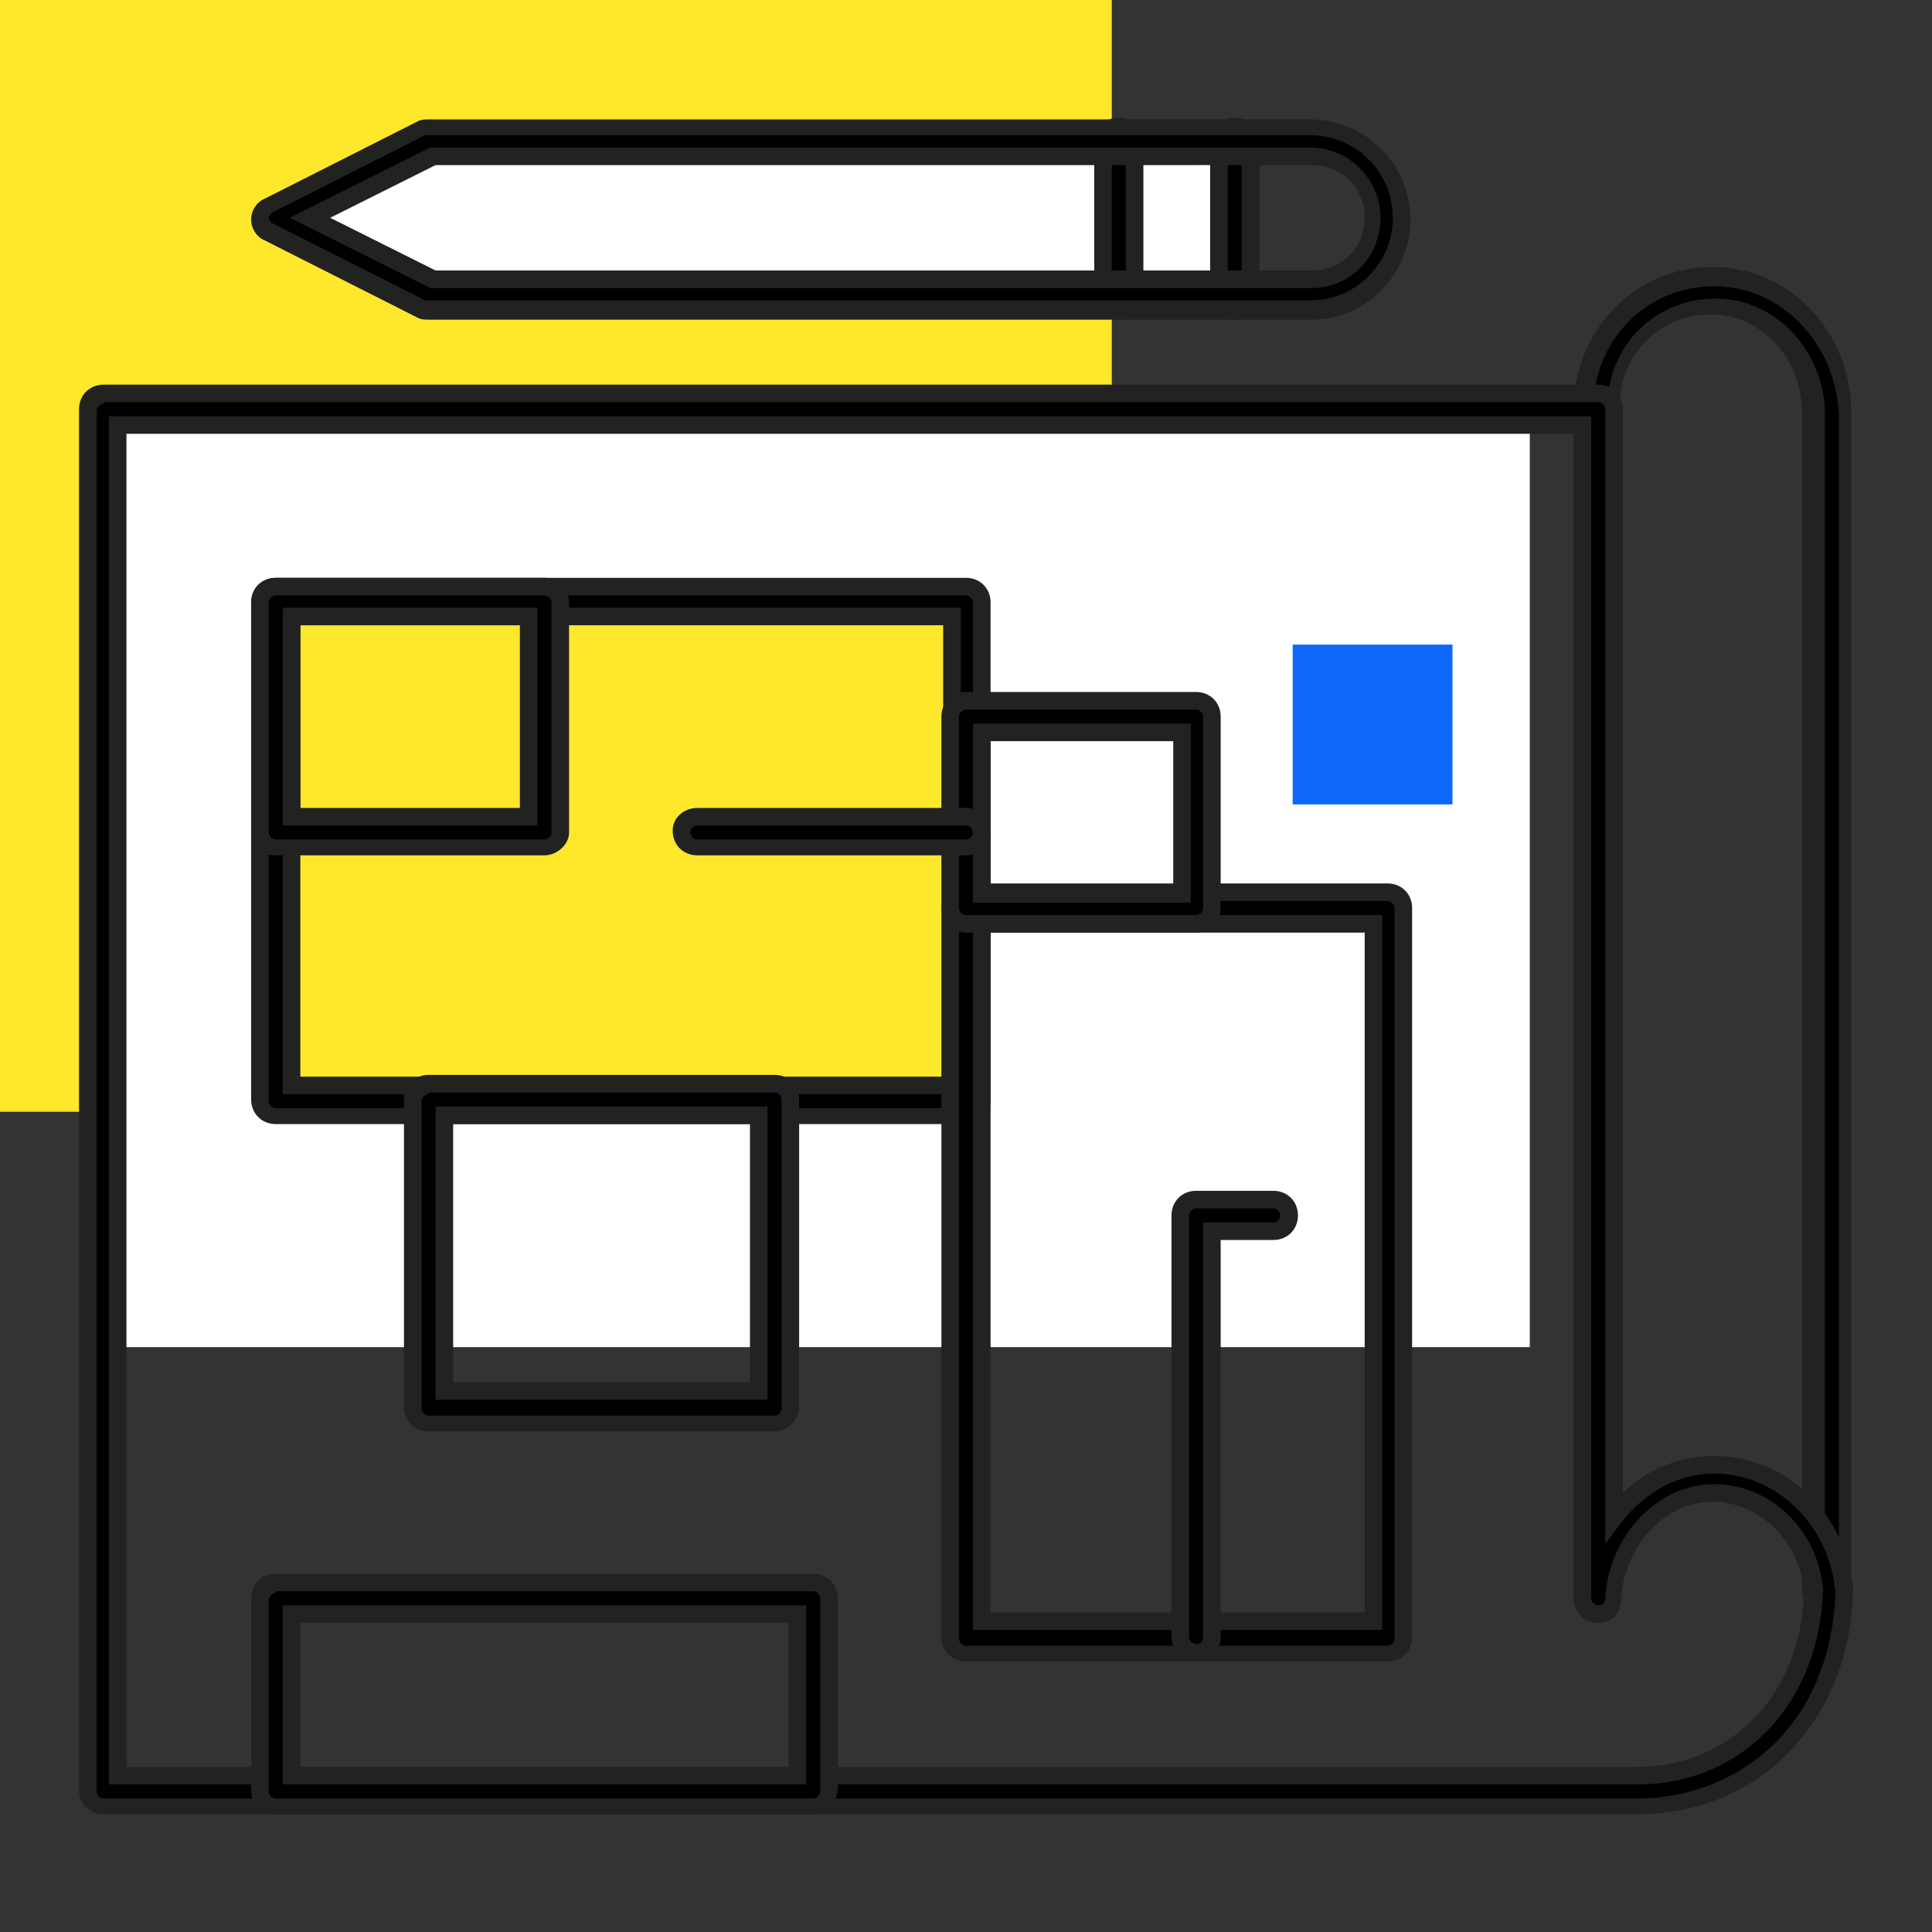
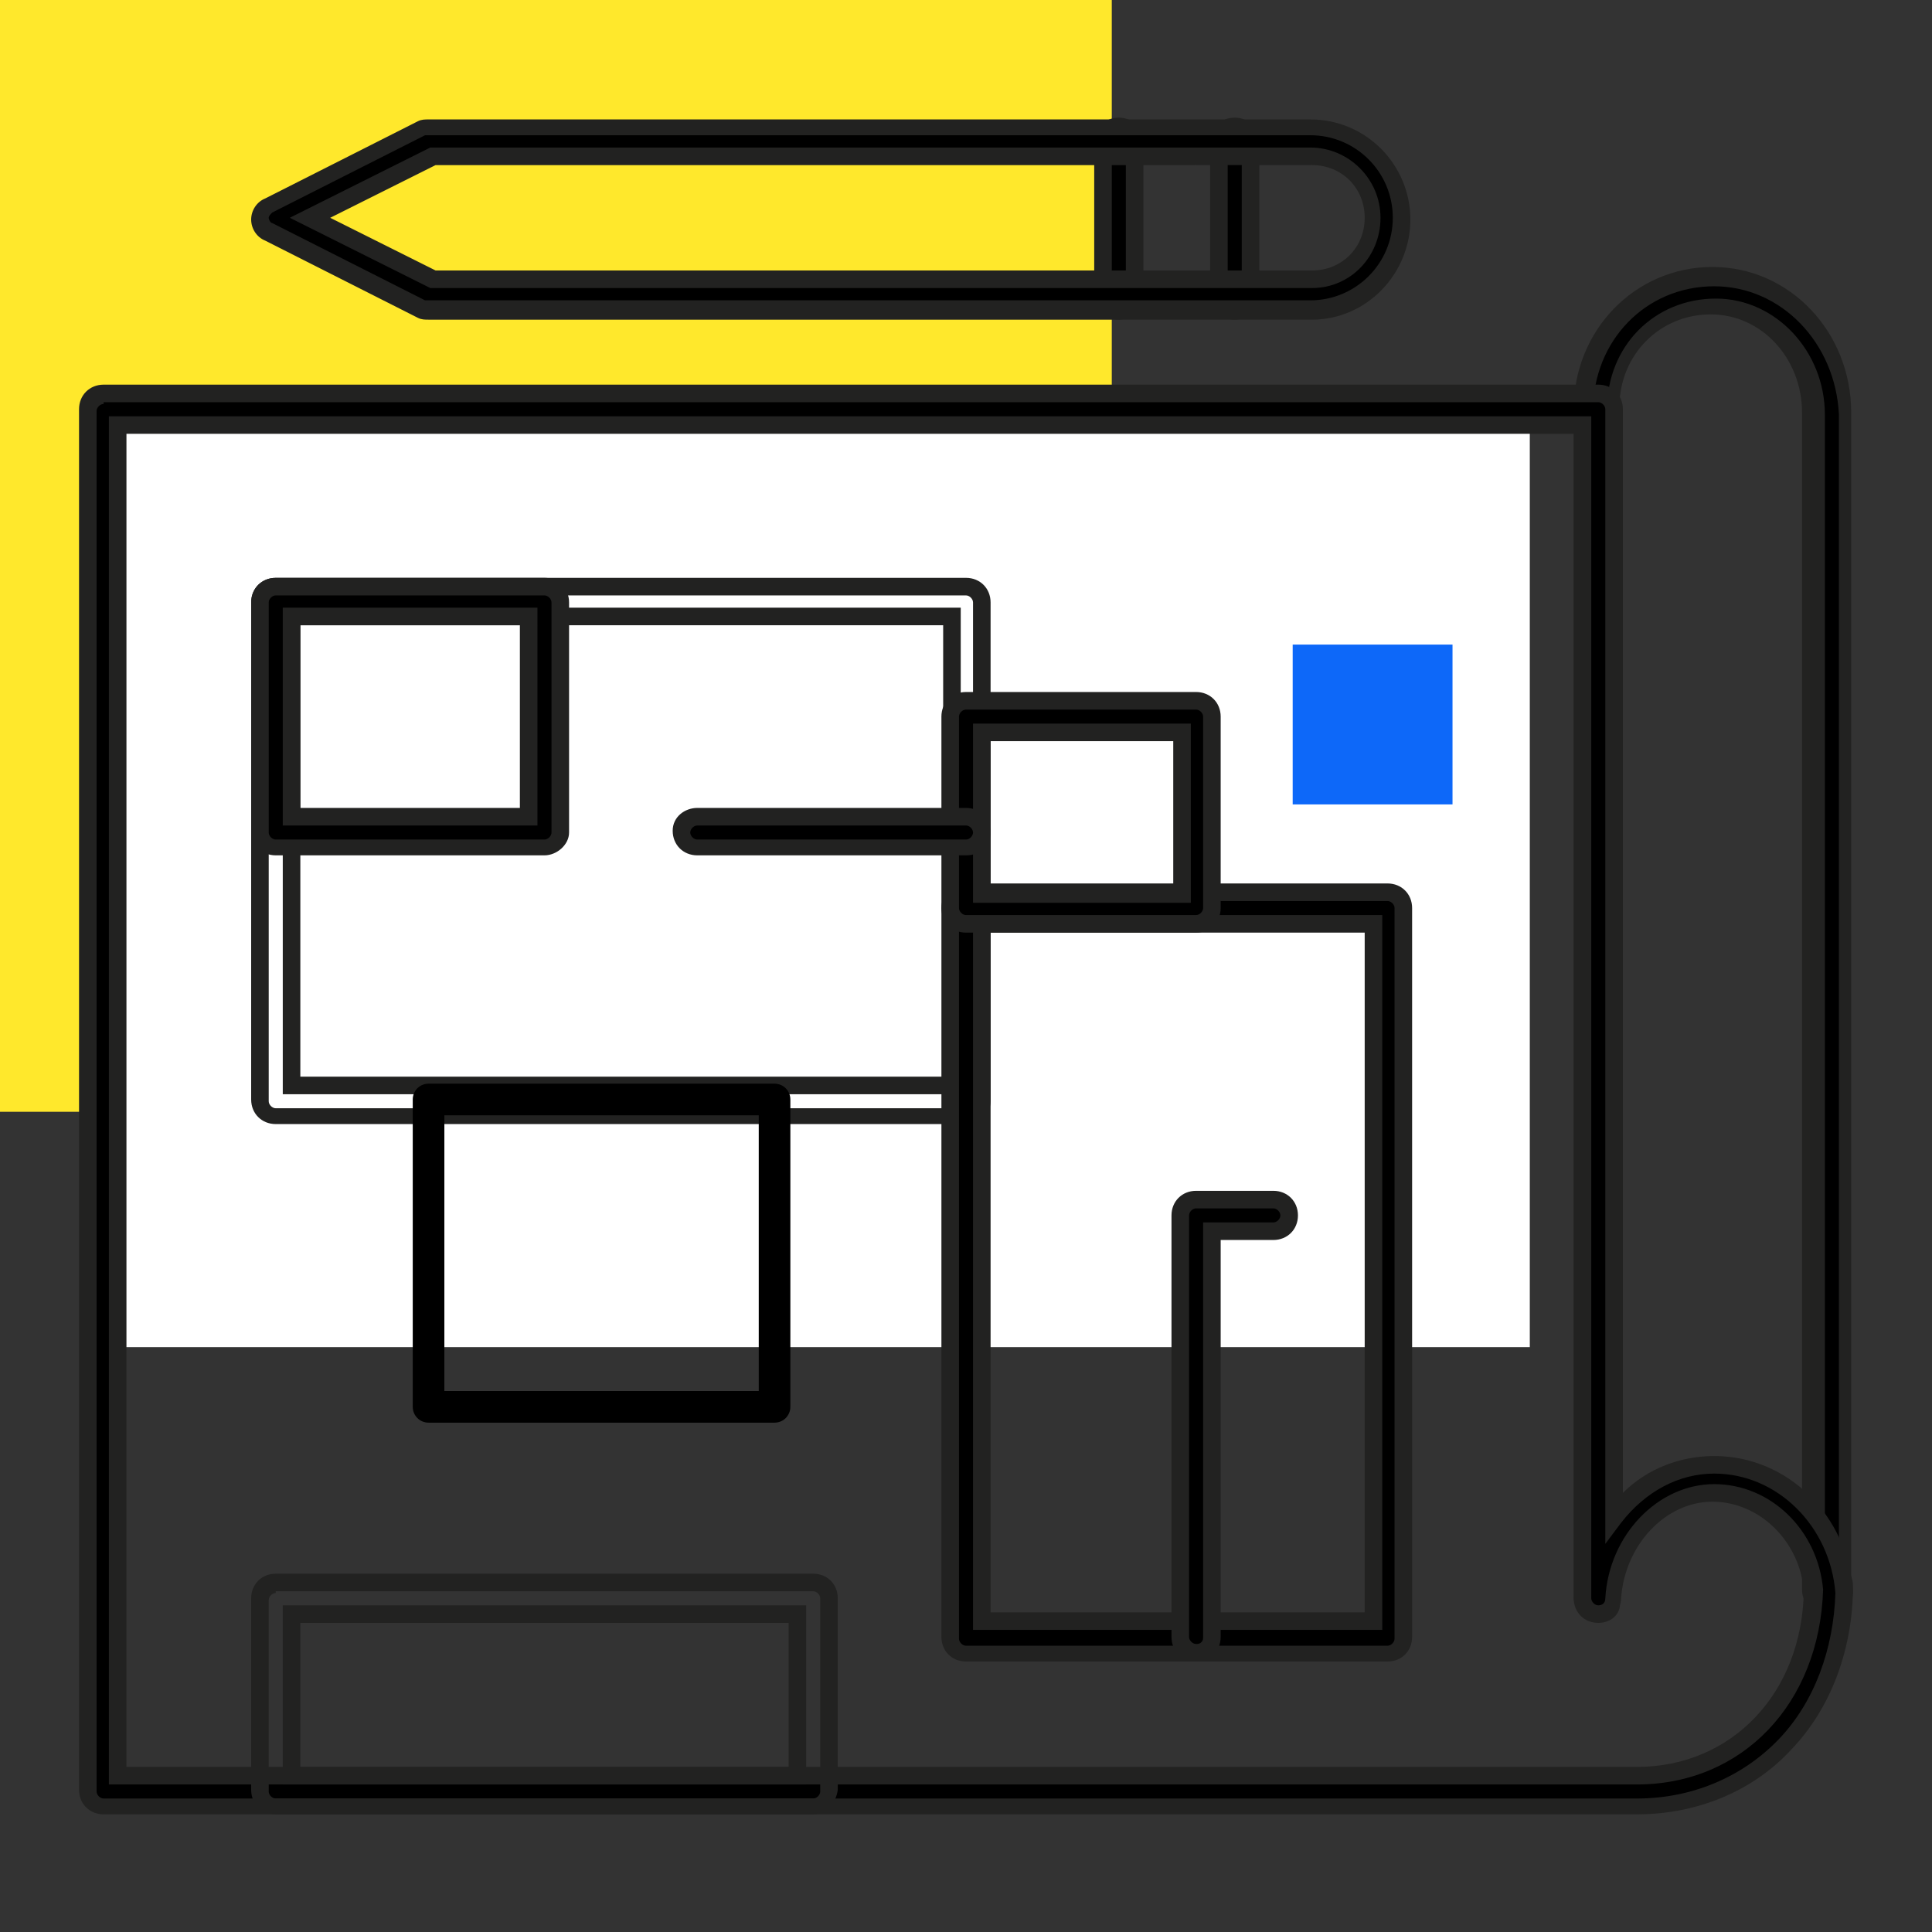
<svg xmlns="http://www.w3.org/2000/svg" id="Слой_1" x="0px" y="0px" viewBox="0 0 110 110" style="enable-background:new 0 0 110 110;" xml:space="preserve">
  <rect x="0" y="0" width="110" height="110" fill="#333333" stroke="none" />
  <style type="text/css"> .st0{fill:#FFE82C;} .st1{fill:#FFFFFF;} .st2{fill:#0D68F9;} .st3{fill:#222221;} </style>
  <rect class="st0" width="63.3" height="63.3" />
  <rect x="5" y="23.3" class="st1" width="82.1" height="53.4" />
  <rect x="73.6" y="36.7" class="st2" width="9.1" height="9.1" />
-   <rect x="15.8" y="33.6" class="st0" width="38.3" height="29" />
-   <polygon class="st1" points="23.6,17.1 69.5,17.1 69.5,7.7 23.6,7.7 16.6,12.4 " />
  <g>
    <g>
      <path d="M70.3,17.7c-0.5,0-0.9-0.4-0.9-0.9V8.1c0-0.5,0.4-0.9,0.9-0.9c0.5,0,0.9,0.4,0.9,0.9v8.7C71.2,17.3,70.8,17.7,70.3,17.7z" />
      <path class="st3" d="M70.3,18.2c-0.8,0-1.4-0.6-1.4-1.4V8.1c0-0.8,0.6-1.4,1.4-1.4c0.8,0,1.4,0.6,1.4,1.4v8.7 C71.7,17.5,71,18.2,70.3,18.2z M70.3,7.7c-0.2,0-0.4,0.2-0.4,0.4v8.7c0,0.2,0.2,0.4,0.4,0.4s0.4-0.2,0.4-0.4V8.1 C70.7,7.9,70.5,7.7,70.3,7.7z" />
    </g>
    <g>
      <path d="M63.7,17.7c-0.5,0-0.9-0.4-0.9-0.9V8.1c0-0.5,0.4-0.9,0.9-0.9s0.9,0.4,0.9,0.9v8.7C64.6,17.3,64.2,17.7,63.7,17.7z" />
      <path class="st3" d="M63.7,18.2c-0.8,0-1.4-0.6-1.4-1.4V8.1c0-0.8,0.6-1.4,1.4-1.4c0.8,0,1.4,0.6,1.4,1.4v8.7 C65.1,17.5,64.5,18.2,63.7,18.2z M63.7,7.7c-0.2,0-0.4,0.2-0.4,0.4v8.7c0,0.2,0.2,0.4,0.4,0.4s0.4-0.2,0.4-0.4V8.1 C64.1,7.9,63.9,7.7,63.7,7.7z" />
    </g>
    <g>
      <path d="M104.1,91.5c-0.5,0-0.8-0.4-0.9-0.8l0-0.1c0,0,0-0.1,0-0.1l0-0.1c0,0,0-0.1,0-0.1c0-0.5,0.4-0.9,0.9-0.9 c0.5,0,0.9,0.4,0.9,0.9v0.3C105,91.1,104.6,91.5,104.1,91.5C104.1,91.5,104.1,91.5,104.1,91.5L104.1,91.5z" />
      <path class="st3" d="M104.1,92c-0.7,0-1.3-0.6-1.4-1.3c0-0.1,0-0.1,0-0.2l0-0.1c0-0.9,0.6-1.5,1.4-1.5s1.4,0.6,1.4,1.4v0.3 C105.5,91.4,104.9,92,104.1,92L104.1,92z M104.1,90c-0.2,0-0.4,0.2-0.4,0.4l0,0.2l0,0.1c0,0.2,0.2,0.4,0.4,0.4v0.5l0-0.5 c0.2,0,0.4-0.2,0.4-0.4v-0.3C104.5,90.2,104.3,90,104.1,90z" />
    </g>
    <g>
      <path d="M91,91.9c-0.5,0-0.9-0.4-0.9-0.9V23.3c0-4.3,3.3-7.6,7.4-7.6c4.1,0,7.4,3.5,7.4,7.8v67c0,0.5-0.4,0.9-0.9,0.9 c-0.5,0-0.9-0.4-0.9-0.9v-67c0-3.4-2.6-6.1-5.7-6.1c-3.2,0-5.7,2.5-5.7,5.8V91C91.9,91.5,91.5,91.9,91,91.9L91,91.9z" />
      <path class="st3" d="M91,92.4c-0.8,0-1.4-0.6-1.4-1.4V23.3c0-4.5,3.5-8.1,7.9-8.1c4.4,0,7.9,3.7,7.9,8.3v67c0,0.8-0.6,1.4-1.4,1.4 c-0.8,0-1.4-0.6-1.4-1.4v-67c0-3.1-2.3-5.6-5.2-5.6c-2.9,0-5.2,2.3-5.2,5.3V91C92.4,91.8,91.8,92.4,91,92.4z M97.6,16.3 c-3.9,0-6.9,3.1-6.9,7.1V91c0,0.2,0.2,0.4,0.4,0.4s0.4-0.2,0.4-0.4V23.3c0-3.6,2.7-6.3,6.2-6.3c3.4,0,6.2,3,6.2,6.6v67 c0,0.2,0.2,0.4,0.4,0.4s0.4-0.2,0.4-0.4v-67C104.5,19.5,101.4,16.3,97.6,16.3z" />
    </g>
    <g>
      <path d="M93.2,102.8H5.9c-0.5,0-0.9-0.4-0.9-0.9V23.3c0-0.5,0.4-0.9,0.9-0.9H91c0.5,0,0.9,0.4,0.9,0.9v62.9c1.4-1.8,3.4-3,5.7-3 c3.9,0,7.2,3.2,7.4,7.2c0,0,0,0,0,0.1c-0.1,3.3-1.3,6.4-3.3,8.6C99.5,101.5,96.5,102.8,93.2,102.8L93.2,102.8z M6.7,101.1h86.5 c5.7,0,9.9-4.4,10-10.4c-0.2-3.1-2.7-5.6-5.7-5.6c-2.9,0-5.5,2.7-5.7,6c0,0.5-0.4,0.8-0.9,0.8c-0.5,0-0.8-0.4-0.8-0.9V24.2H6.7 L6.7,101.1z" />
      <path class="st3" d="M93.2,103.3H5.9c-0.8,0-1.4-0.6-1.4-1.4V23.3c0-0.8,0.6-1.4,1.4-1.4H91c0.8,0,1.4,0.6,1.4,1.4V85 c1.4-1.4,3.3-2.1,5.2-2.1c4.2,0,7.6,3.4,7.9,7.7l0,0.1c-0.1,3.4-1.3,6.6-3.5,8.9C99.8,102,96.6,103.3,93.2,103.3L93.2,103.3z M5.9,23c-0.2,0-0.4,0.2-0.4,0.4v78.6c0,0.2,0.2,0.4,0.4,0.4h87.3c3.1,0,6-1.2,8.1-3.4c2-2.1,3.1-5.1,3.2-8.3 c-0.3-3.8-3.3-6.8-6.9-6.8c-2,0-3.9,1-5.3,2.8l-0.9,1.2V23.3c0-0.2-0.2-0.4-0.4-0.4H5.9z M93.2,101.6h-87l0-77.9h84.4V91 c0,0.2,0.2,0.4,0.4,0.4c0.2,0,0.4-0.1,0.4-0.4c0.2-3.6,3-6.5,6.2-6.5c3.2,0,5.9,2.6,6.2,6C103.6,97,99.2,101.6,93.2,101.6z M7.2,100.6h86c5.4,0,9.4-4.2,9.5-10c-0.2-2.8-2.5-5.1-5.2-5.1c-2.7,0-5,2.5-5.2,5.5c0,0.7-0.7,1.3-1.4,1.3 c-0.7,0-1.3-0.6-1.3-1.4V24.7H7.2L7.2,100.6z" />
    </g>
    <g>
-       <path d="M55,63.5H15.7c-0.5,0-0.9-0.4-0.9-0.9V34.3c0-0.5,0.4-0.9,0.9-0.9H55c0.5,0,0.9,0.4,0.9,0.9v28.4 C55.9,63.1,55.5,63.5,55,63.5z M16.6,61.8h37.6V35.1H16.6V61.8z" />
      <path class="st3" d="M55,64H15.7c-0.8,0-1.4-0.6-1.4-1.4V34.3c0-0.8,0.6-1.4,1.4-1.4H55c0.8,0,1.4,0.6,1.4,1.4v28.4 C56.4,63.4,55.8,64,55,64z M15.7,33.9c-0.2,0-0.4,0.2-0.4,0.4v28.4c0,0.2,0.2,0.4,0.4,0.4H55c0.2,0,0.4-0.2,0.4-0.4V34.3 c0-0.2-0.2-0.4-0.4-0.4H15.7z M54.6,62.3H16.1V34.6h38.6V62.3z M17.1,61.3h36.6V35.6H17.1V61.3z" />
    </g>
    <g>
      <path d="M31,48.2H15.7c-0.5,0-0.9-0.4-0.9-0.9V34.3c0-0.5,0.4-0.9,0.9-0.9H31c0.5,0,0.9,0.4,0.9,0.9v13.1 C31.9,47.8,31.5,48.2,31,48.2z M16.6,46.5h13.5V35.1H16.6V46.5z" />
      <path class="st3" d="M31,48.7H15.7c-0.8,0-1.4-0.6-1.4-1.4V34.3c0-0.8,0.6-1.4,1.4-1.4H31c0.8,0,1.4,0.6,1.4,1.4v13.1 C32.4,48.1,31.7,48.7,31,48.7z M15.7,33.9c-0.2,0-0.4,0.2-0.4,0.4v13.1c0,0.2,0.2,0.4,0.4,0.4H31c0.2,0,0.4-0.2,0.4-0.4V34.3 c0-0.2-0.2-0.4-0.4-0.4H15.7z M30.6,47H16.1V34.6h14.5V47z M17.1,46h12.5V35.6H17.1V46z" />
    </g>
    <g>
      <path d="M79,94.1H55c-0.5,0-0.9-0.4-0.9-0.9V51.7c0-0.5,0.4-0.9,0.9-0.9h24c0.5,0,0.9,0.4,0.9,0.9v41.5 C79.9,93.7,79.5,94.1,79,94.1z M55.9,92.3h22.3V52.6H55.9V92.3z" />
      <path class="st3" d="M79,94.6H55c-0.8,0-1.4-0.6-1.4-1.4V51.7c0-0.8,0.6-1.4,1.4-1.4h24c0.8,0,1.4,0.6,1.4,1.4v41.5 C80.4,94,79.8,94.6,79,94.6z M55,51.4c-0.2,0-0.4,0.2-0.4,0.4v41.5c0,0.2,0.2,0.4,0.4,0.4h24c0.2,0,0.4-0.2,0.4-0.4V51.7 c0-0.2-0.2-0.4-0.4-0.4H55z M78.6,92.8H55.4V52.1h23.3V92.8z M56.4,91.8h21.3V53.1H56.4V91.8z" />
    </g>
    <g>
      <path d="M44.1,81H24.4c-0.5,0-0.9-0.4-0.9-0.9V62.6c0-0.5,0.4-0.9,0.9-0.9h19.7c0.5,0,0.9,0.4,0.9,0.9v17.5 C45,80.6,44.6,81,44.1,81z M25.3,79.2h17.9V63.5H25.3V79.2z" />
-       <path class="st3" d="M44.1,81.5H24.4c-0.8,0-1.4-0.6-1.4-1.4V62.6c0-0.8,0.6-1.4,1.4-1.4h19.7c0.8,0,1.4,0.6,1.4,1.4v17.5 C45.5,80.9,44.8,81.5,44.1,81.5z M24.4,62.3c-0.2,0-0.4,0.2-0.4,0.4v17.5c0,0.2,0.2,0.4,0.4,0.4h19.7c0.2,0,0.4-0.2,0.4-0.4V62.6 c0-0.2-0.2-0.4-0.4-0.4H24.4z M43.7,79.7H24.8V63h18.9V79.7z M25.8,78.7h16.9V64H25.8V78.7z" />
    </g>
    <g>
      <path d="M68.1,52.6H55c-0.5,0-0.9-0.4-0.9-0.9V40.8c0-0.5,0.4-0.9,0.9-0.9h13.1c0.5,0,0.9,0.4,0.9,0.9v10.9 C69,52.2,68.6,52.6,68.1,52.6z M55.9,50.9h11.4v-9.2H55.9V50.9z" />
      <path class="st3" d="M68.1,53.1H55c-0.8,0-1.4-0.6-1.4-1.4V40.8c0-0.8,0.6-1.4,1.4-1.4h13.1c0.8,0,1.4,0.6,1.4,1.4v10.9 C69.5,52.5,68.9,53.1,68.1,53.1z M55,40.4c-0.2,0-0.4,0.2-0.4,0.4v10.9c0,0.2,0.2,0.4,0.4,0.4h13.1c0.2,0,0.4-0.2,0.4-0.4V40.8 c0-0.2-0.2-0.4-0.4-0.4H55z M67.7,51.4H55.4V41.2h12.4V51.4z M56.4,50.4h10.4v-8.2H56.4V50.4z" />
    </g>
    <g>
-       <path d="M46.3,102.8H15.7c-0.5,0-0.9-0.4-0.9-0.9V91c0-0.5,0.4-0.9,0.9-0.9h30.6c0.5,0,0.9,0.4,0.9,0.9v10.9 C47.1,102.4,46.7,102.8,46.3,102.8z M16.6,101.1h28.8v-9.2H16.6V101.1z" />
      <path class="st3" d="M46.3,103.3H15.7c-0.8,0-1.4-0.6-1.4-1.4V91c0-0.8,0.6-1.4,1.4-1.4h30.6c0.8,0,1.4,0.6,1.4,1.4v10.9 C47.6,102.7,47,103.3,46.3,103.3z M15.7,90.7c-0.2,0-0.4,0.2-0.4,0.4v10.9c0,0.2,0.2,0.4,0.4,0.4h30.6c0.2,0,0.4-0.2,0.4-0.4V91 c0-0.2-0.2-0.4-0.4-0.4H15.7z M45.9,101.6H16.1V91.4h29.8V101.6z M17.1,100.6h27.8v-8.2H17.1V100.6z" />
    </g>
    <g>
      <path d="M74.7,17.7H24.4c-0.1,0-0.3,0-0.4-0.1l-8.7-4.4c-0.3-0.1-0.5-0.5-0.5-0.8c0-0.3,0.2-0.6,0.5-0.8L24,7.3 c0.1-0.1,0.3-0.1,0.4-0.1h50.2c2.9,0,5.2,2.4,5.2,5.2S77.5,17.7,74.7,17.7L74.7,17.7z M24.6,15.9h50c1.9,0,3.5-1.6,3.5-3.5 s-1.6-3.5-3.5-3.5h-50l-7,3.5L24.6,15.9z" />
      <path class="st3" d="M74.7,18.2H24.4c-0.2,0-0.4,0-0.6-0.1l-8.7-4.4c-0.5-0.2-0.8-0.7-0.8-1.2s0.3-1,0.8-1.2l8.7-4.4 c0.2-0.1,0.4-0.1,0.6-0.1h50.2c3.2,0,5.7,2.6,5.7,5.7S77.8,18.2,74.7,18.2z M24.4,7.7c-0.1,0-0.1,0-0.2,0l-8.7,4.4 c-0.1,0.1-0.2,0.2-0.2,0.3s0.1,0.3,0.2,0.3l8.7,4.4c0.1,0,0.1,0,0.2,0h50.2c2.6,0,4.7-2.1,4.7-4.7s-2.1-4.7-4.7-4.7H24.4z M74.7,16.4H24.5l-8-4l8-4h50.1c2.2,0,4,1.8,4,4S76.9,16.4,74.7,16.4z M24.8,15.4h49.9c1.7,0,3-1.3,3-3s-1.3-3-3-3H24.8l-6,3 L24.8,15.4z" />
    </g>
    <g>
      <path d="M68.1,94.1c-0.5,0-0.9-0.4-0.9-0.9v-24c0-0.5,0.4-0.9,0.9-0.9h4.4c0.5,0,0.9,0.4,0.9,0.9c0,0.5-0.4,0.9-0.9,0.9H69v23.1 C69,93.7,68.6,94.1,68.1,94.1L68.1,94.1z" />
      <path class="st3" d="M68.1,94.6L68.1,94.6c-0.8,0-1.4-0.6-1.4-1.4v-24c0-0.8,0.6-1.4,1.4-1.4h4.4c0.8,0,1.4,0.6,1.4,1.4 s-0.6,1.4-1.4,1.4h-3v22.6C69.5,94,68.9,94.6,68.1,94.6z M68.1,68.8c-0.2,0-0.4,0.2-0.4,0.4v24c0,0.2,0.2,0.4,0.4,0.4h0h0 c0.1,0,0.2,0,0.3-0.1c0.1-0.1,0.1-0.2,0.1-0.3V69.6h4c0.2,0,0.4-0.2,0.4-0.4c0-0.2-0.2-0.4-0.4-0.4H68.1z" />
    </g>
    <g>
      <path d="M55,48.2H39.7c-0.5,0-0.9-0.4-0.9-0.9c0-0.5,0.4-0.9,0.9-0.9H55c0.5,0,0.9,0.4,0.9,0.9C55.9,47.8,55.5,48.2,55,48.2z" />
      <path class="st3" d="M55,48.7H39.7c-0.8,0-1.4-0.6-1.4-1.4S39,46,39.7,46H55c0.8,0,1.4,0.6,1.4,1.4S55.8,48.7,55,48.7z M39.7,47 c-0.2,0-0.4,0.2-0.4,0.4s0.2,0.4,0.4,0.4H55c0.2,0,0.4-0.2,0.4-0.4S55.2,47,55,47H39.7z" />
    </g>
  </g>
</svg>